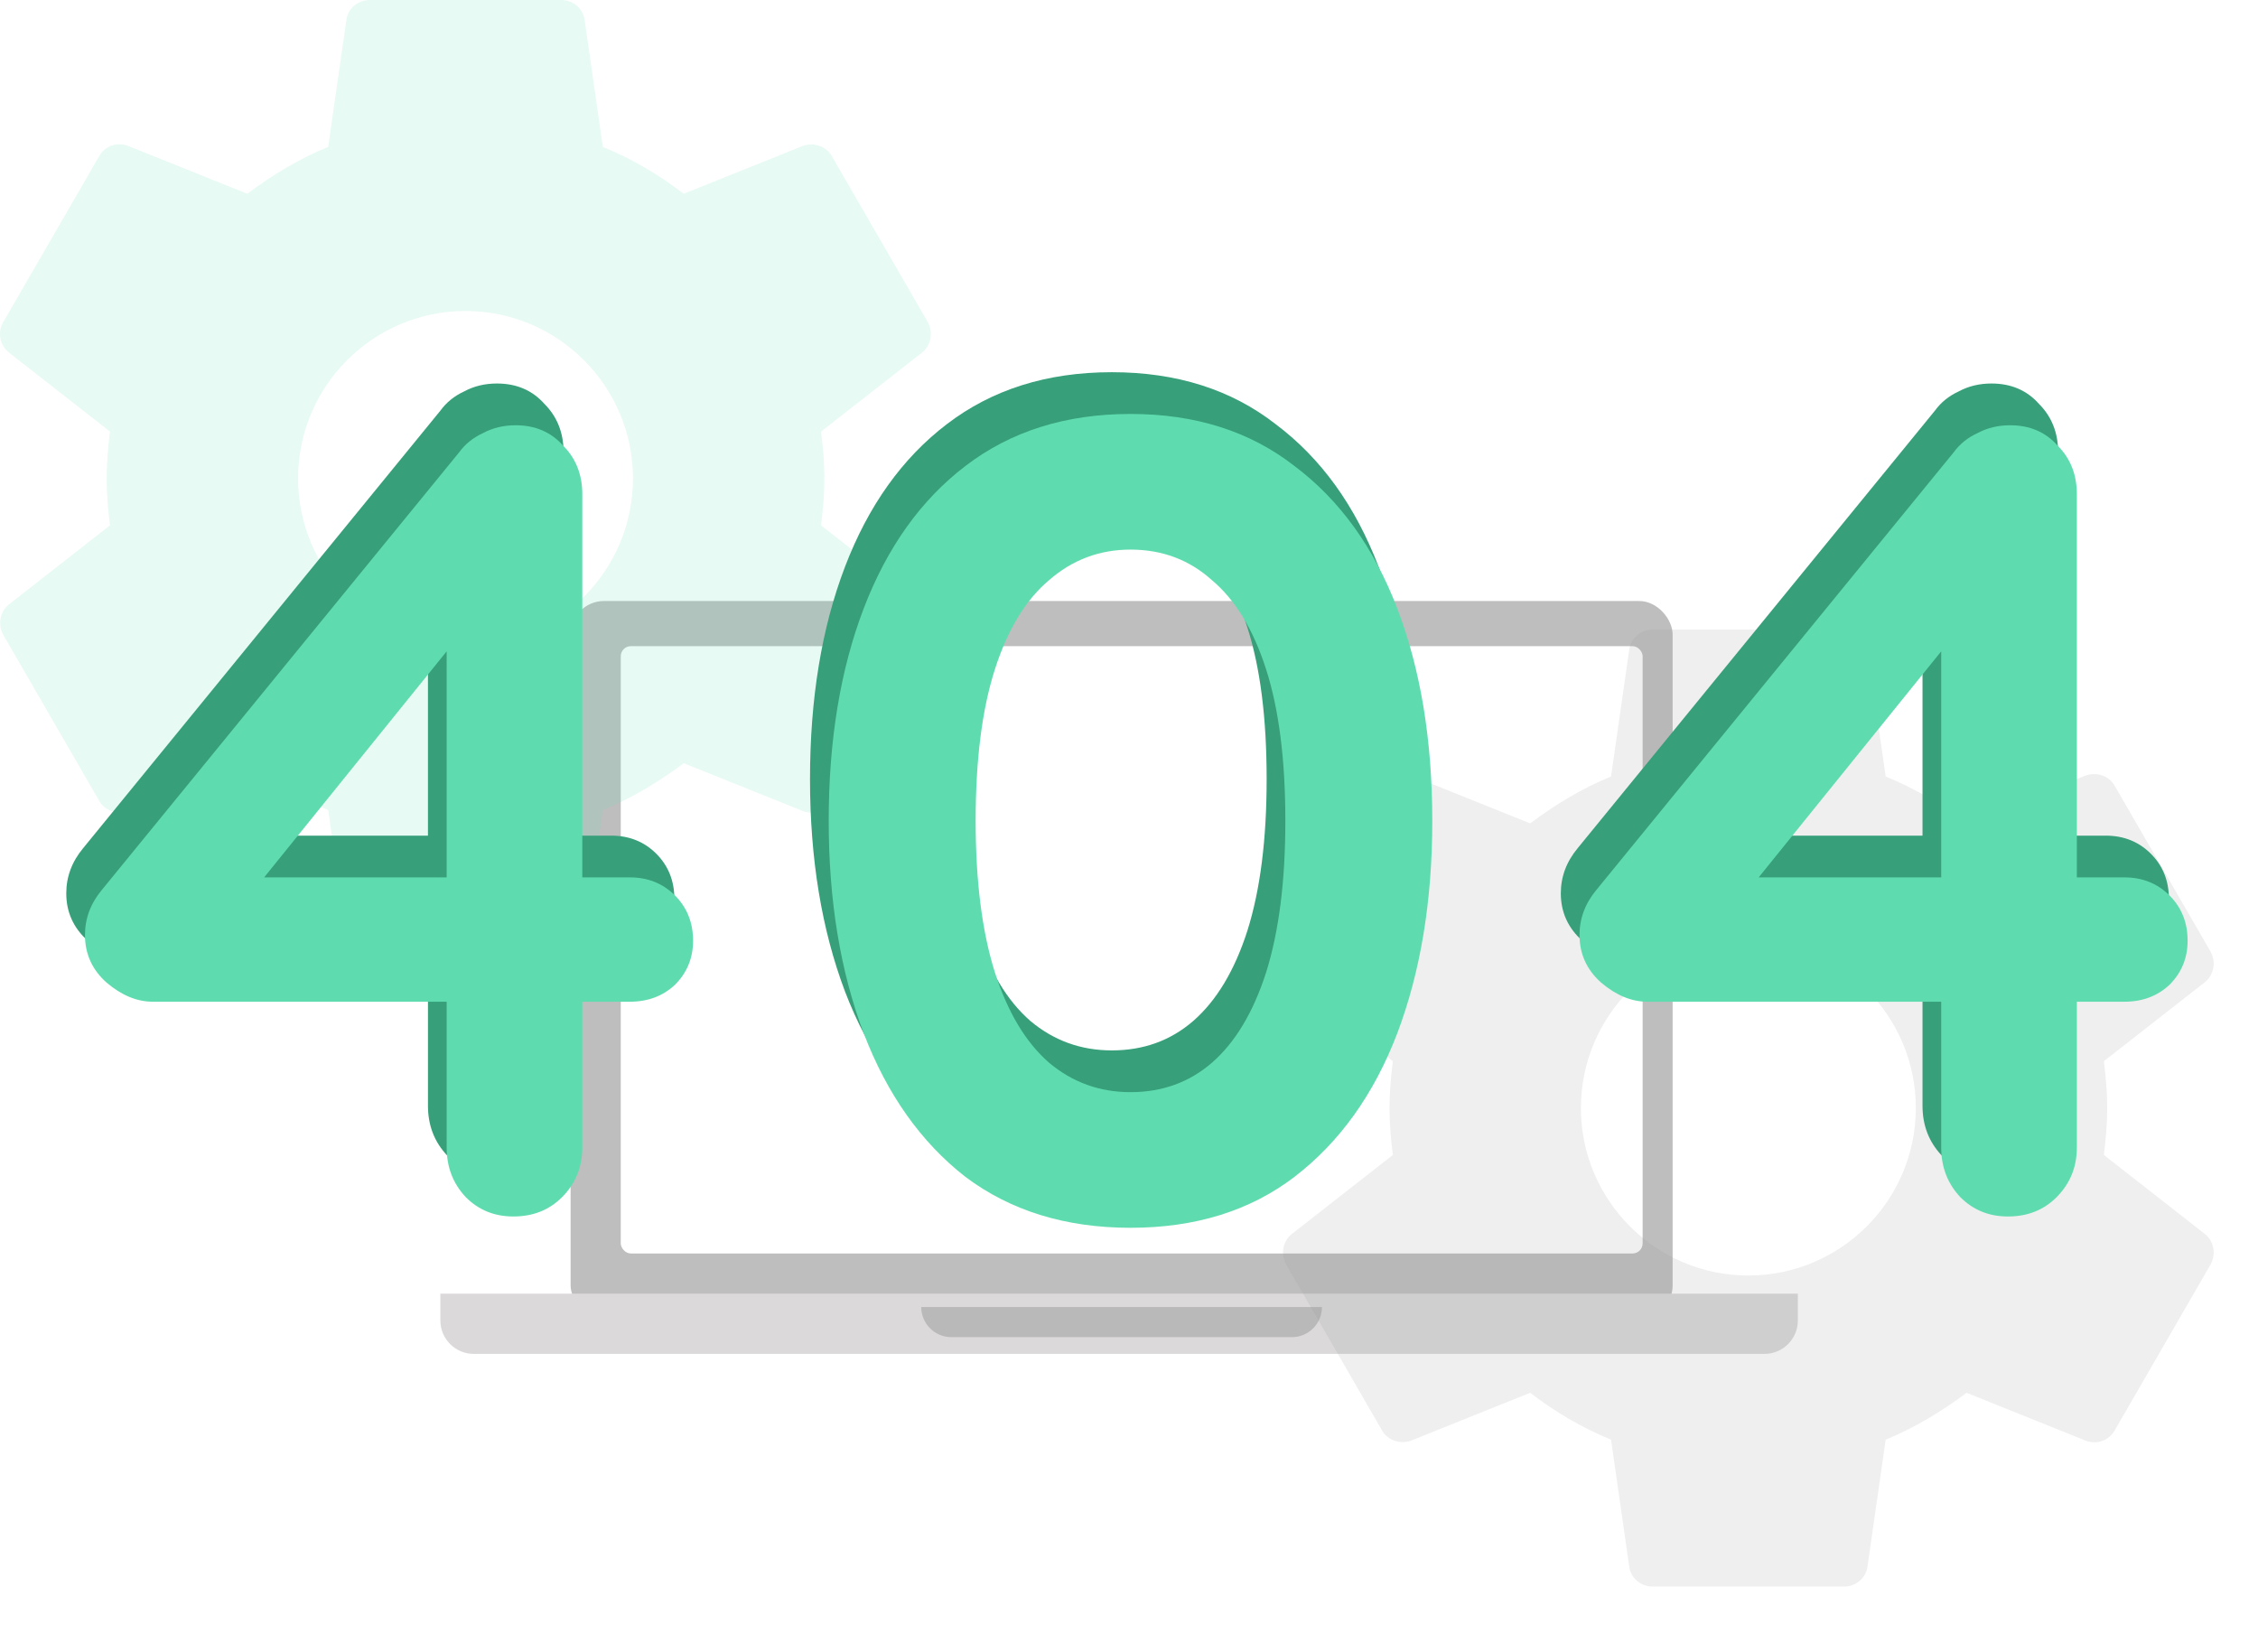
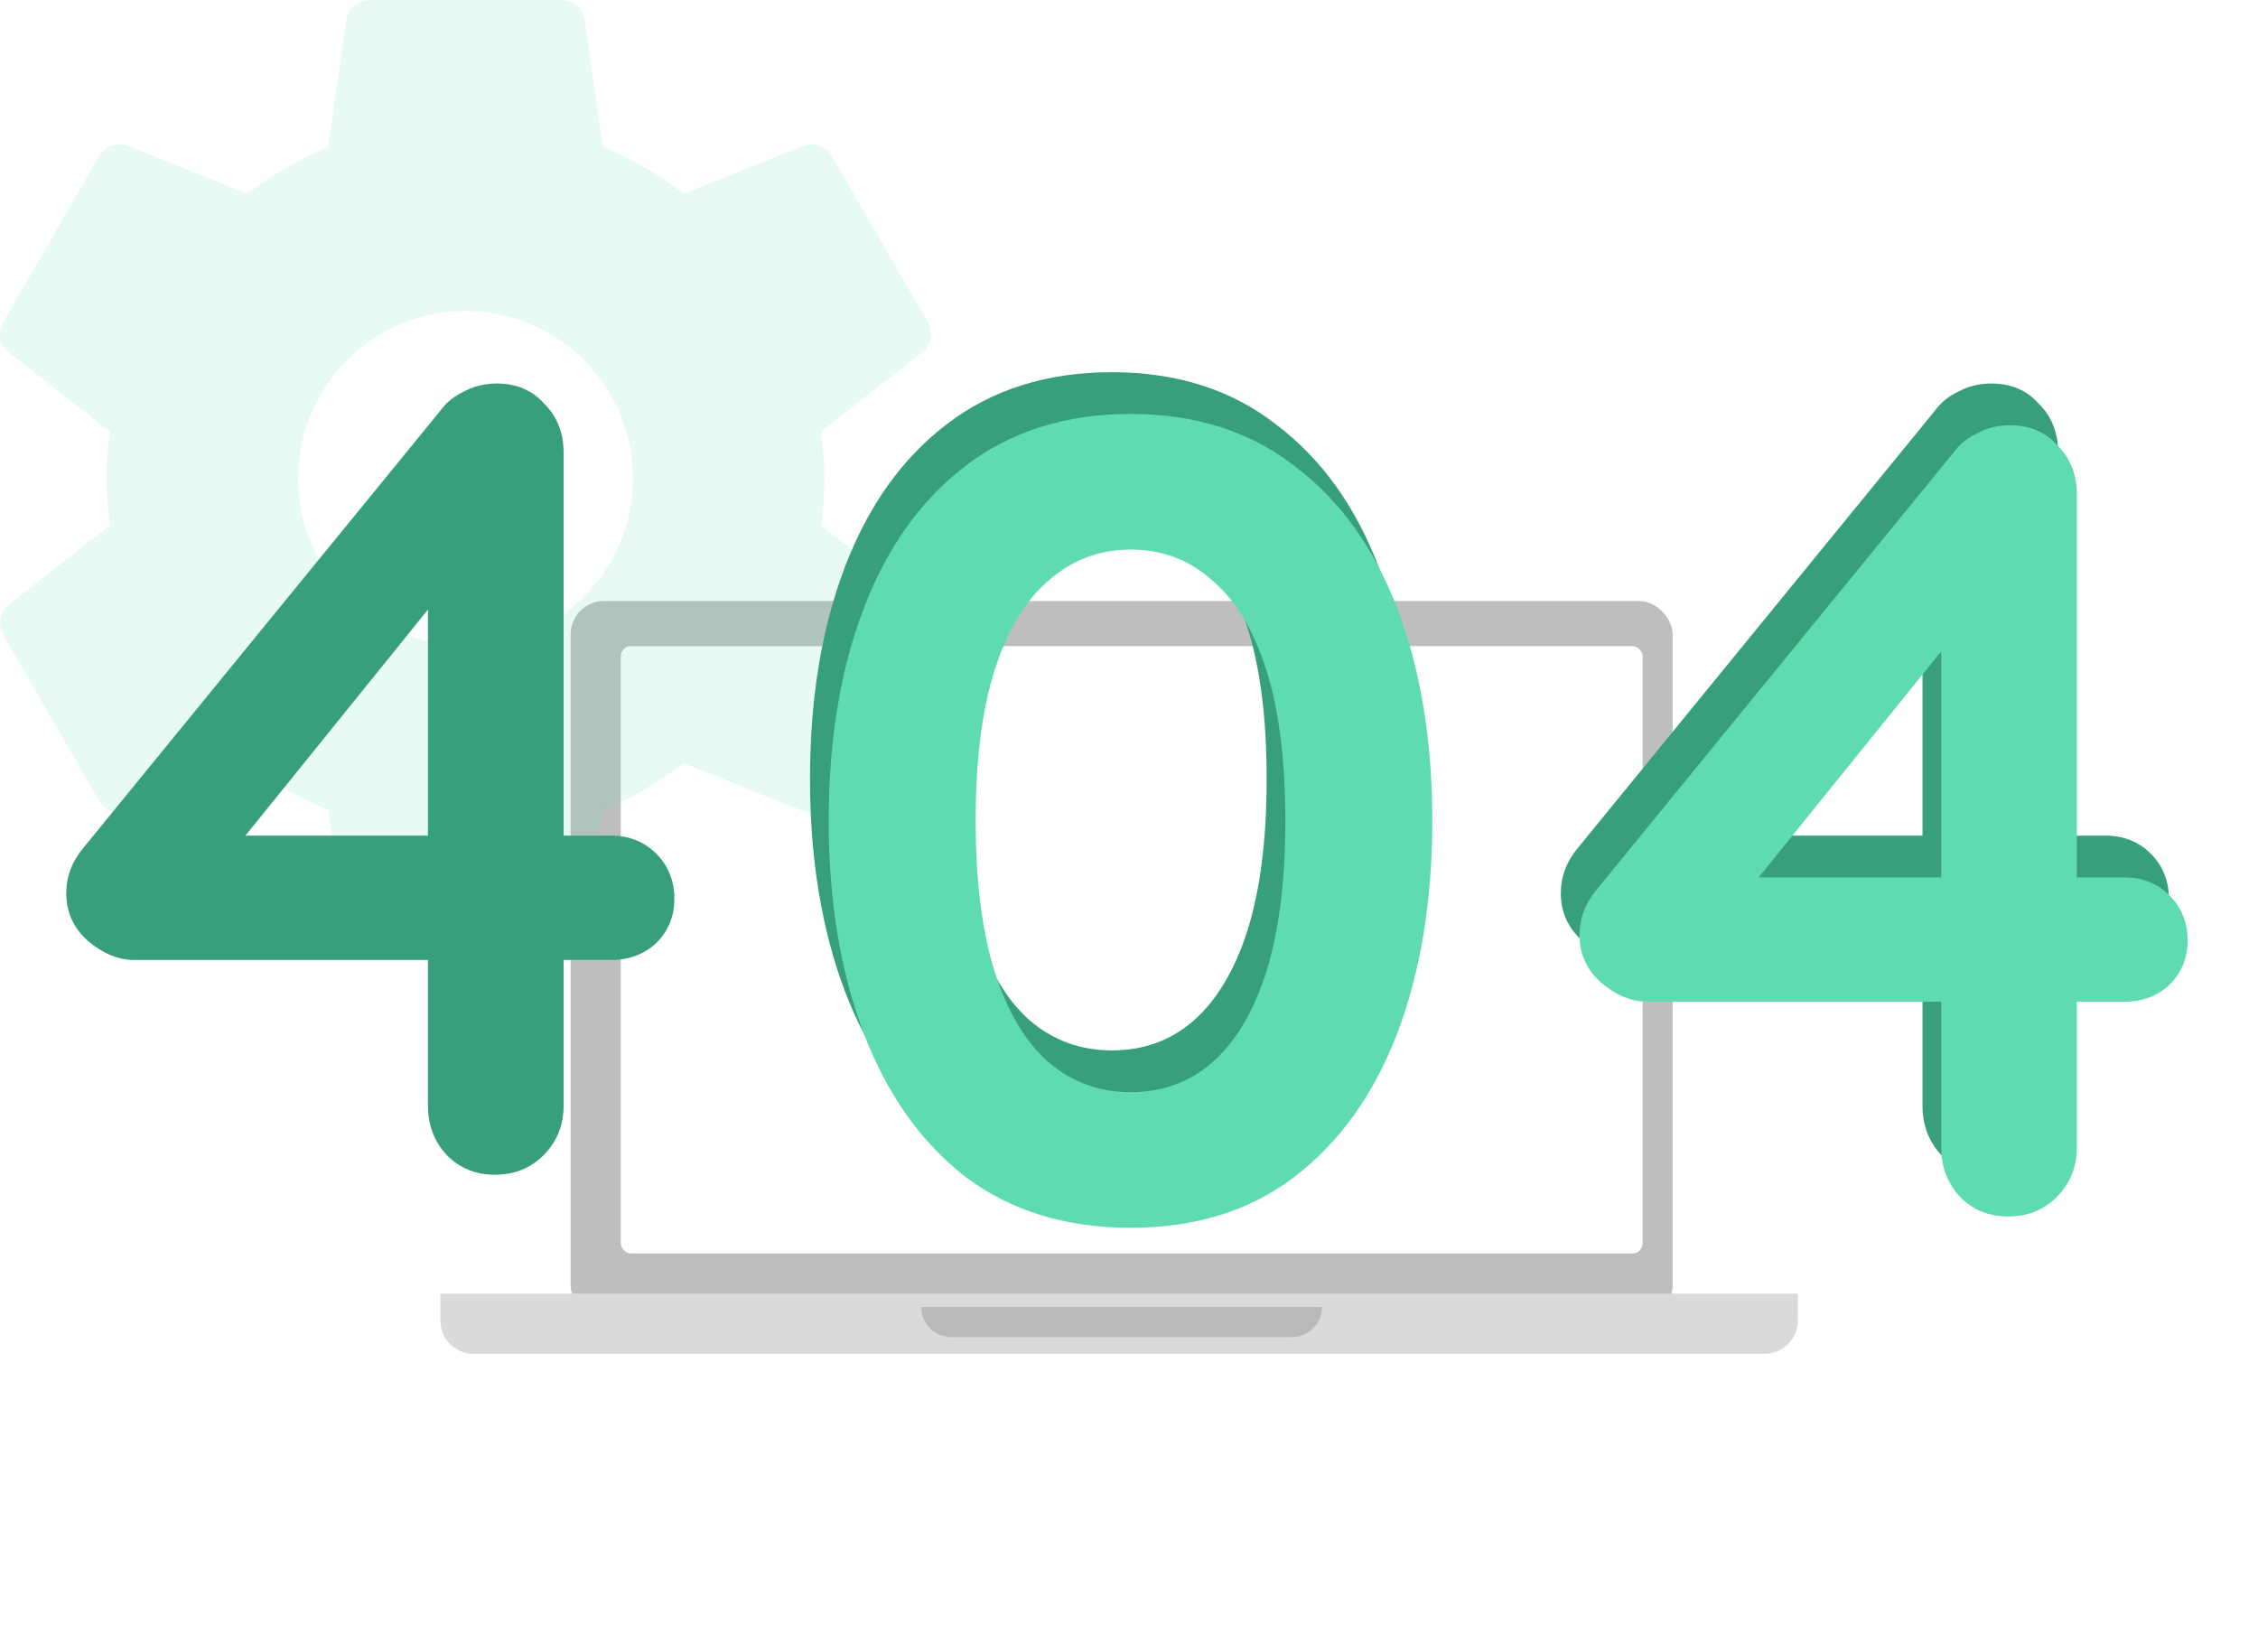
<svg xmlns="http://www.w3.org/2000/svg" width="477" height="349" viewBox="0 0 477 349" fill="none">
  <g filter="url(#filter0_di_9730_250647)">
    <rect x="120.54" y="126.959" width="232.802" height="151.62" rx="7.063" fill="#BEBEBE" />
  </g>
  <g filter="url(#filter1_di_9730_250647)">
    <rect x="129.005" y="137.561" width="215.87" height="128.293" rx="2.13" fill="white" />
  </g>
  <g filter="url(#filter2_di_9730_250647)">
    <path d="M93.026 273.277H379.795V278.937C379.795 282.838 376.633 286 372.733 286H100.089C96.189 286 93.026 282.838 93.026 278.937V273.277Z" fill="#DBD9D9" />
  </g>
  <g filter="url(#filter3_i_9730_250647)">
    <path d="M194.613 273.277H279.268C279.268 276.79 276.42 279.638 272.907 279.638H200.975C197.461 279.638 194.613 276.79 194.613 273.277Z" fill="#8C8C8C" fill-opacity="0.412" />
  </g>
  <g opacity="0.15" filter="url(#filter4_ii_9730_250647)">
    <path fill-rule="evenodd" clip-rule="evenodd" d="M174.145 101.075C174.145 104.511 173.842 107.746 173.438 110.98L194.764 127.658C196.685 129.174 197.19 131.903 195.977 134.126L175.762 169.098C174.549 171.322 171.922 172.232 169.597 171.322L144.429 161.214C139.173 165.156 133.513 168.593 127.348 171.12L123.507 197.904C123.203 200.33 121.081 202.15 118.554 202.15H78.124C75.597 202.15 73.475 200.33 73.171 197.904L69.331 171.12C63.165 168.593 57.505 165.257 52.249 161.214L27.081 171.322C24.858 172.13 22.129 171.322 20.916 169.098L0.701 134.126C-0.512 131.903 -0.007 129.174 1.914 127.658L23.241 110.98C22.836 107.746 22.533 104.41 22.533 101.075C22.533 97.739 22.836 94.404 23.241 91.169L1.914 74.492C-0.007 72.976 -0.613 70.247 0.701 68.023L20.916 33.051C22.129 30.828 24.757 29.918 27.081 30.828L52.249 40.935C57.505 36.993 63.165 33.557 69.331 31.03L73.171 4.245C73.475 1.819 75.597 0 78.124 0H118.554C121.081 0 123.203 1.819 123.507 4.245L127.348 31.03C133.513 33.557 139.173 36.892 144.429 40.935L169.597 30.828C171.82 30.019 174.549 30.828 175.762 33.051L195.977 68.023C197.19 70.247 196.685 72.976 194.764 74.492L173.438 91.169C173.842 94.404 174.145 97.638 174.145 101.075ZM62.964 101.068C62.964 120.576 78.832 136.445 98.34 136.445C117.847 136.445 133.716 120.576 133.716 101.068C133.716 81.561 117.847 65.692 98.34 65.692C78.832 65.692 62.964 81.561 62.964 101.068Z" fill="#5FDCAF" />
  </g>
  <g opacity="0.15" filter="url(#filter5_di_9730_250647)">
-     <path fill-rule="evenodd" clip-rule="evenodd" d="M445.145 234.075C445.145 237.511 444.842 240.746 444.438 243.98L465.764 260.658C467.685 262.174 468.19 264.903 466.977 267.126L446.762 302.098C445.549 304.322 442.922 305.232 440.597 304.322L415.429 294.214C410.173 298.156 404.513 301.593 398.348 304.12L394.507 330.904C394.203 333.33 392.081 335.15 389.554 335.15H349.124C346.597 335.15 344.475 333.33 344.171 330.904L340.331 304.12C334.165 301.593 328.505 298.257 323.249 294.214L298.081 304.322C295.858 305.13 293.129 304.322 291.916 302.098L271.701 267.126C270.488 264.903 270.993 262.174 272.914 260.658L294.24 243.98C293.836 240.746 293.533 237.41 293.533 234.075C293.533 230.739 293.836 227.404 294.24 224.169L272.914 207.492C270.993 205.976 270.387 203.247 271.701 201.023L291.916 166.051C293.129 163.828 295.757 162.918 298.081 163.828L323.249 173.935C328.505 169.993 334.165 166.557 340.331 164.03L344.171 137.245C344.475 134.819 346.597 133 349.124 133H389.554C392.081 133 394.203 134.819 394.507 137.245L398.348 164.03C404.513 166.557 410.173 169.892 415.429 173.935L440.597 163.828C442.82 163.019 445.549 163.828 446.762 166.051L466.977 201.023C468.19 203.247 467.685 205.976 465.764 207.492L444.438 224.169C444.842 227.404 445.145 230.638 445.145 234.075ZM333.964 234.068C333.964 253.576 349.832 269.445 369.34 269.445C388.847 269.445 404.716 253.576 404.716 234.068C404.716 214.561 388.847 198.692 369.34 198.692C349.832 198.692 333.964 214.561 333.964 234.068Z" fill="#939393" />
-   </g>
+     </g>
  <g filter="url(#filter6_i_9730_250647)">
    <path d="M104.495 252.529C100.515 252.529 97.172 251.175 94.466 248.469C91.76 245.604 90.407 242.102 90.407 237.963V128.029C90.407 126.861 91.498 126 92.633 126.27C93.926 126.578 94.456 128.13 93.621 129.164L50.474 182.595C49.969 183.219 48.978 183.063 48.69 182.314C48.427 181.631 48.931 180.897 49.663 180.897H129.088C132.909 180.897 136.092 182.17 138.639 184.717C141.186 187.264 142.46 190.448 142.46 194.268C142.46 197.929 141.186 201.033 138.639 203.58C136.092 205.968 132.909 207.162 129.088 207.162H28.326C24.983 207.162 21.72 205.809 18.537 203.103C15.512 200.397 14 197.054 14 193.074C14 189.572 15.194 186.389 17.582 183.523L93.034 91.118C94.307 89.367 95.979 88.014 98.048 87.059C100.117 85.945 102.425 85.388 104.972 85.388C109.111 85.388 112.454 86.82 115.001 89.686C117.707 92.392 119.06 95.814 119.06 99.953V237.963C119.06 242.102 117.627 245.604 114.762 248.469C112.056 251.175 108.634 252.529 104.495 252.529Z" fill="#379F7A" />
-     <path d="M234.866 254.916C221.177 254.916 209.557 251.335 200.006 244.171C190.614 236.849 183.451 226.741 178.516 213.847C173.582 200.794 171.114 185.831 171.114 168.958C171.114 151.926 173.582 136.963 178.516 124.069C183.451 111.175 190.614 101.147 200.006 93.984C209.557 86.661 221.177 83 234.866 83C248.556 83 260.097 86.661 269.488 93.984C279.039 101.147 286.282 111.175 291.217 124.069C296.151 136.963 298.619 151.926 298.619 168.958C298.619 185.831 296.151 200.794 291.217 213.847C286.282 226.741 279.039 236.849 269.488 244.171C260.097 251.335 248.556 254.916 234.866 254.916ZM234.866 226.264C241.552 226.264 247.283 224.194 252.058 220.055C256.993 215.758 260.813 209.39 263.519 200.954C266.225 192.358 267.578 181.693 267.578 168.958C267.578 156.064 266.225 145.399 263.519 136.963C260.813 128.526 256.993 122.238 252.058 118.1C247.283 113.802 241.552 111.653 234.866 111.653C228.34 111.653 222.609 113.802 217.675 118.1C212.74 122.238 208.92 128.526 206.214 136.963C203.508 145.399 202.155 156.064 202.155 168.958C202.155 181.693 203.508 192.358 206.214 200.954C208.92 209.39 212.74 215.758 217.675 220.055C222.609 224.194 228.34 226.264 234.866 226.264Z" fill="#379F7A" />
+     <path d="M234.866 254.916C221.177 254.916 209.557 251.335 200.006 244.171C190.614 236.849 183.451 226.741 178.516 213.847C173.582 200.794 171.114 185.831 171.114 168.958C171.114 151.926 173.582 136.963 178.516 124.069C183.451 111.175 190.614 101.147 200.006 93.984C209.557 86.661 221.177 83 234.866 83C248.556 83 260.097 86.661 269.488 93.984C279.039 101.147 286.282 111.175 291.217 124.069C296.151 136.963 298.619 151.926 298.619 168.958C298.619 185.831 296.151 200.794 291.217 213.847C286.282 226.741 279.039 236.849 269.488 244.171ZM234.866 226.264C241.552 226.264 247.283 224.194 252.058 220.055C256.993 215.758 260.813 209.39 263.519 200.954C266.225 192.358 267.578 181.693 267.578 168.958C267.578 156.064 266.225 145.399 263.519 136.963C260.813 128.526 256.993 122.238 252.058 118.1C247.283 113.802 241.552 111.653 234.866 111.653C228.34 111.653 222.609 113.802 217.675 118.1C212.74 122.238 208.92 128.526 206.214 136.963C203.508 145.399 202.155 156.064 202.155 168.958C202.155 181.693 203.508 192.358 206.214 200.954C208.92 209.39 212.74 215.758 217.675 220.055C222.609 224.194 228.34 226.264 234.866 226.264Z" fill="#379F7A" />
    <path d="M420.215 252.529C416.236 252.529 412.893 251.175 410.187 248.469C407.481 245.604 406.128 242.102 406.128 237.963V128.029C406.128 126.861 407.218 126 408.354 126.27C409.647 126.578 410.177 128.13 409.341 129.164L366.195 182.595C365.69 183.219 364.698 183.063 364.41 182.314C364.147 181.631 364.652 180.897 365.383 180.897H444.809C448.629 180.897 451.813 182.17 454.36 184.717C456.907 187.264 458.18 190.448 458.18 194.268C458.18 197.929 456.907 201.033 454.36 203.58C451.813 205.968 448.629 207.162 444.809 207.162H344.047C340.704 207.162 337.441 205.809 334.257 203.103C331.233 200.397 329.721 197.054 329.721 193.074C329.721 189.572 330.915 186.389 333.302 183.523L408.754 91.118C410.028 89.367 411.699 88.014 413.769 87.059C415.838 85.945 418.146 85.388 420.693 85.388C424.832 85.388 428.175 86.82 430.721 89.686C433.428 92.392 434.781 95.814 434.781 99.953V237.963C434.781 242.102 433.348 245.604 430.483 248.469C427.777 251.175 424.354 252.529 420.215 252.529Z" fill="#379F7A" />
  </g>
  <g filter="url(#filter7_ii_9730_250647)">
-     <path d="M108.446 256.974C104.466 256.974 101.124 255.621 98.418 252.915C95.711 250.049 94.358 246.547 94.358 242.409V130.186L99.373 131.379L53.289 188.446L52.096 185.342H133.04C136.86 185.342 140.044 186.616 142.59 189.162C145.137 191.709 146.411 194.893 146.411 198.713C146.411 202.374 145.137 205.479 142.59 208.025C140.044 210.413 136.86 211.607 133.04 211.607H32.278C28.935 211.607 25.672 210.254 22.488 207.548C19.463 204.842 17.951 201.499 17.951 197.519C17.951 194.017 19.145 190.834 21.533 187.969L96.985 95.564C98.258 93.813 99.93 92.46 101.999 91.504C104.068 90.39 106.377 89.833 108.924 89.833C113.062 89.833 116.405 91.266 118.952 94.131C121.658 96.837 123.011 100.259 123.011 104.398V242.409C123.011 246.547 121.578 250.049 118.713 252.915C116.007 255.621 112.585 256.974 108.446 256.974Z" fill="#5FDCAF" />
    <path d="M238.818 259.362C225.128 259.362 213.508 255.78 203.957 248.617C194.565 241.294 187.402 231.186 182.467 218.293C177.533 205.24 175.065 190.277 175.065 173.403C175.065 156.371 177.533 141.408 182.467 128.514C187.402 115.62 194.565 105.592 203.957 98.429C213.508 91.106 225.128 87.445 238.818 87.445C252.507 87.445 264.048 91.106 273.44 98.429C282.991 105.592 290.233 115.62 295.168 128.514C300.103 141.408 302.57 156.371 302.57 173.403C302.57 190.277 300.103 205.24 295.168 218.293C290.233 231.186 282.991 241.294 273.44 248.617C264.048 255.78 252.507 259.362 238.818 259.362ZM238.818 230.709C245.503 230.709 251.234 228.639 256.009 224.501C260.944 220.203 264.764 213.836 267.47 205.399C270.176 196.803 271.529 186.138 271.529 173.403C271.529 160.51 270.176 149.845 267.47 141.408C264.764 132.971 260.944 126.684 256.009 122.545C251.234 118.247 245.503 116.098 238.818 116.098C232.291 116.098 226.561 118.247 221.626 122.545C216.691 126.684 212.871 132.971 210.165 141.408C207.459 149.845 206.106 160.51 206.106 173.403C206.106 186.138 207.459 196.803 210.165 205.399C212.871 213.836 216.691 220.203 221.626 224.501C226.561 228.639 232.291 230.709 238.818 230.709Z" fill="#5FDCAF" />
    <path d="M424.167 256.974C420.187 256.974 416.844 255.621 414.138 252.915C411.432 250.049 410.079 246.547 410.079 242.409V130.186L415.093 131.379L369.01 188.446L367.816 185.342H448.76C452.581 185.342 455.764 186.616 458.311 189.162C460.858 191.709 462.132 194.893 462.132 198.713C462.132 202.374 460.858 205.479 458.311 208.025C455.764 210.413 452.581 211.607 448.76 211.607H347.998C344.655 211.607 341.392 210.254 338.209 207.548C335.184 204.842 333.672 201.499 333.672 197.519C333.672 194.017 334.866 190.834 337.253 187.969L412.706 95.564C413.979 93.813 415.65 92.46 417.72 91.504C419.789 90.39 422.097 89.833 424.644 89.833C428.783 89.833 432.126 91.266 434.673 94.131C437.379 96.837 438.732 100.259 438.732 104.398V242.409C438.732 246.547 437.299 250.049 434.434 252.915C431.728 255.621 428.305 256.974 424.167 256.974Z" fill="#5FDCAF" />
  </g>
  <defs>
    <filter id="filter0_di_9730_250647" x="118.209" y="125.793" width="237.463" height="156.281" filterUnits="userSpaceOnUse" color-interpolation-filters="sRGB">
      <feFlood flood-opacity="0" result="BackgroundImageFix" />
      <feColorMatrix in="SourceAlpha" type="matrix" values="0 0 0 0 0 0 0 0 0 0 0 0 0 0 0 0 0 0 127 0" result="hardAlpha" />
      <feOffset dy="1.165" />
      <feGaussianBlur stdDeviation="1.165" />
      <feComposite in2="hardAlpha" operator="out" />
      <feColorMatrix type="matrix" values="0 0 0 0 0.373 0 0 0 0 0.376 0 0 0 0 0.384 0 0 0 0.71 0" />
      <feBlend mode="normal" in2="BackgroundImageFix" result="effect1_dropShadow_9730_250647" />
      <feBlend mode="normal" in="SourceGraphic" in2="effect1_dropShadow_9730_250647" result="shape" />
      <feColorMatrix in="SourceAlpha" type="matrix" values="0 0 0 0 0 0 0 0 0 0 0 0 0 0 0 0 0 0 127 0" result="hardAlpha" />
      <feOffset dy="-1.165" />
      <feGaussianBlur stdDeviation="1.165" />
      <feComposite in2="hardAlpha" operator="arithmetic" k2="-1" k3="1" />
      <feColorMatrix type="matrix" values="0 0 0 0 0.549 0 0 0 0 0.549 0 0 0 0 0.549 0 0 0 1 0" />
      <feBlend mode="normal" in2="shape" result="effect2_innerShadow_9730_250647" />
    </filter>
    <filter id="filter1_di_9730_250647" x="125.81" y="135.431" width="222.261" height="134.684" filterUnits="userSpaceOnUse" color-interpolation-filters="sRGB">
      <feFlood flood-opacity="0" result="BackgroundImageFix" />
      <feColorMatrix in="SourceAlpha" type="matrix" values="0 0 0 0 0 0 0 0 0 0 0 0 0 0 0 0 0 0 127 0" result="hardAlpha" />
      <feOffset dy="1.065" />
      <feGaussianBlur stdDeviation="1.598" />
      <feComposite in2="hardAlpha" operator="out" />
      <feColorMatrix type="matrix" values="0 0 0 0 0.373 0 0 0 0 0.376 0 0 0 0 0.384 0 0 0 0.53 0" />
      <feBlend mode="normal" in2="BackgroundImageFix" result="effect1_dropShadow_9730_250647" />
      <feBlend mode="normal" in="SourceGraphic" in2="effect1_dropShadow_9730_250647" result="shape" />
      <feColorMatrix in="SourceAlpha" type="matrix" values="0 0 0 0 0 0 0 0 0 0 0 0 0 0 0 0 0 0 127 0" result="hardAlpha" />
      <feOffset dx="2.13" dy="-2.13" />
      <feGaussianBlur stdDeviation="5.325" />
      <feComposite in2="hardAlpha" operator="arithmetic" k2="-1" k3="1" />
      <feColorMatrix type="matrix" values="0 0 0 0 0.372 0 0 0 0 0.863 0 0 0 0 0.687 0 0 0 0.2 0" />
      <feBlend mode="normal" in2="shape" result="effect2_innerShadow_9730_250647" />
    </filter>
    <filter id="filter2_di_9730_250647" x="77.05" y="258.466" width="318.722" height="44.676" filterUnits="userSpaceOnUse" color-interpolation-filters="sRGB">
      <feFlood flood-opacity="0" result="BackgroundImageFix" />
      <feColorMatrix in="SourceAlpha" type="matrix" values="0 0 0 0 0 0 0 0 0 0 0 0 0 0 0 0 0 0 127 0" result="hardAlpha" />
      <feOffset dy="1.165" />
      <feGaussianBlur stdDeviation="7.988" />
      <feComposite in2="hardAlpha" operator="out" />
      <feColorMatrix type="matrix" values="0 0 0 0 0.321 0 0 0 0 0.42 0 0 0 0 0.617 0 0 0 0.27 0" />
      <feBlend mode="normal" in2="BackgroundImageFix" result="effect1_dropShadow_9730_250647" />
      <feBlend mode="normal" in="SourceGraphic" in2="effect1_dropShadow_9730_250647" result="shape" />
      <feColorMatrix in="SourceAlpha" type="matrix" values="0 0 0 0 0 0 0 0 0 0 0 0 0 0 0 0 0 0 127 0" result="hardAlpha" />
      <feOffset dy="-1.165" />
      <feGaussianBlur stdDeviation="1.165" />
      <feComposite in2="hardAlpha" operator="arithmetic" k2="-1" k3="1" />
      <feColorMatrix type="matrix" values="0 0 0 0 0.549 0 0 0 0 0.549 0 0 0 0 0.549 0 0 0 1 0" />
      <feBlend mode="normal" in2="shape" result="effect2_innerShadow_9730_250647" />
    </filter>
    <filter id="filter3_i_9730_250647" x="194.613" y="273.277" width="84.655" height="9.187" filterUnits="userSpaceOnUse" color-interpolation-filters="sRGB">
      <feFlood flood-opacity="0" result="BackgroundImageFix" />
      <feBlend mode="normal" in="SourceGraphic" in2="BackgroundImageFix" result="shape" />
      <feColorMatrix in="SourceAlpha" type="matrix" values="0 0 0 0 0 0 0 0 0 0 0 0 0 0 0 0 0 0 127 0" result="hardAlpha" />
      <feOffset dy="2.825" />
      <feGaussianBlur stdDeviation="1.413" />
      <feComposite in2="hardAlpha" operator="arithmetic" k2="-1" k3="1" />
      <feColorMatrix type="matrix" values="0 0 0 0 0.373 0 0 0 0 0.376 0 0 0 0 0.384 0 0 0 0.37 0" />
      <feBlend mode="normal" in2="shape" result="effect1_innerShadow_9730_250647" />
    </filter>
    <filter id="filter4_ii_9730_250647" x="0" y="-4.593" width="196.634" height="211.336" filterUnits="userSpaceOnUse" color-interpolation-filters="sRGB">
      <feFlood flood-opacity="0" result="BackgroundImageFix" />
      <feBlend mode="normal" in="SourceGraphic" in2="BackgroundImageFix" result="shape" />
      <feColorMatrix in="SourceAlpha" type="matrix" values="0 0 0 0 0 0 0 0 0 0 0 0 0 0 0 0 0 0 127 0" result="hardAlpha" />
      <feOffset dy="-4.593" />
      <feGaussianBlur stdDeviation="4.593" />
      <feComposite in2="hardAlpha" operator="arithmetic" k2="-1" k3="1" />
      <feColorMatrix type="matrix" values="0 0 0 0 0.208 0 0 0 0 0.718 0 0 0 0 0.545 0 0 0 1 0" />
      <feBlend mode="normal" in2="shape" result="effect1_innerShadow_9730_250647" />
      <feColorMatrix in="SourceAlpha" type="matrix" values="0 0 0 0 0 0 0 0 0 0 0 0 0 0 0 0 0 0 127 0" result="hardAlpha" />
      <feOffset dy="4.593" />
      <feGaussianBlur stdDeviation="2.297" />
      <feComposite in2="hardAlpha" operator="arithmetic" k2="-1" k3="1" />
      <feColorMatrix type="matrix" values="0 0 0 0 0.843 0 0 0 0 0.945 0 0 0 0 0.91 0 0 0 0.4 0" />
      <feBlend mode="normal" in2="effect1_innerShadow_9730_250647" result="effect2_innerShadow_9730_250647" />
    </filter>
    <filter id="filter5_di_9730_250647" x="262.143" y="128.572" width="214.347" height="219.863" filterUnits="userSpaceOnUse" color-interpolation-filters="sRGB">
      <feFlood flood-opacity="0" result="BackgroundImageFix" />
      <feColorMatrix in="SourceAlpha" type="matrix" values="0 0 0 0 0 0 0 0 0 0 0 0 0 0 0 0 0 0 127 0" result="hardAlpha" />
      <feOffset dy="4.428" />
      <feGaussianBlur stdDeviation="4.428" />
      <feComposite in2="hardAlpha" operator="out" />
      <feColorMatrix type="matrix" values="0 0 0 0 0.6 0 0 0 0 0.6 0 0 0 0 0.6 0 0 0 0.4 0" />
      <feBlend mode="normal" in2="BackgroundImageFix" result="effect1_dropShadow_9730_250647" />
      <feBlend mode="normal" in="SourceGraphic" in2="effect1_dropShadow_9730_250647" result="shape" />
      <feColorMatrix in="SourceAlpha" type="matrix" values="0 0 0 0 0 0 0 0 0 0 0 0 0 0 0 0 0 0 127 0" result="hardAlpha" />
      <feOffset dy="-4.428" />
      <feGaussianBlur stdDeviation="8.857" />
      <feComposite in2="hardAlpha" operator="arithmetic" k2="-1" k3="1" />
      <feColorMatrix type="matrix" values="0 0 0 0 0.487 0 0 0 0 0.487 0 0 0 0 0.487 0 0 0 1 0" />
      <feBlend mode="normal" in2="shape" result="effect2_innerShadow_9730_250647" />
    </filter>
    <filter id="filter6_i_9730_250647" x="14" y="78.625" width="444.181" height="176.291" filterUnits="userSpaceOnUse" color-interpolation-filters="sRGB">
      <feFlood flood-opacity="0" result="BackgroundImageFix" />
      <feBlend mode="normal" in="SourceGraphic" in2="BackgroundImageFix" result="shape" />
      <feColorMatrix in="SourceAlpha" type="matrix" values="0 0 0 0 0 0 0 0 0 0 0 0 0 0 0 0 0 0 127 0" result="hardAlpha" />
      <feOffset dy="-4.375" />
      <feGaussianBlur stdDeviation="4.375" />
      <feComposite in2="hardAlpha" operator="arithmetic" k2="-1" k3="1" />
      <feColorMatrix type="matrix" values="0 0 0 0 0.208 0 0 0 0 0.718 0 0 0 0 0.545 0 0 0 1 0" />
      <feBlend mode="normal" in2="shape" result="effect1_innerShadow_9730_250647" />
    </filter>
    <filter id="filter7_ii_9730_250647" x="17.951" y="83.071" width="444.181" height="180.666" filterUnits="userSpaceOnUse" color-interpolation-filters="sRGB">
      <feFlood flood-opacity="0" result="BackgroundImageFix" />
      <feBlend mode="normal" in="SourceGraphic" in2="BackgroundImageFix" result="shape" />
      <feColorMatrix in="SourceAlpha" type="matrix" values="0 0 0 0 0 0 0 0 0 0 0 0 0 0 0 0 0 0 127 0" result="hardAlpha" />
      <feOffset dy="-4.375" />
      <feGaussianBlur stdDeviation="4.375" />
      <feComposite in2="hardAlpha" operator="arithmetic" k2="-1" k3="1" />
      <feColorMatrix type="matrix" values="0 0 0 0 0.208 0 0 0 0 0.718 0 0 0 0 0.545 0 0 0 1 0" />
      <feBlend mode="normal" in2="shape" result="effect1_innerShadow_9730_250647" />
      <feColorMatrix in="SourceAlpha" type="matrix" values="0 0 0 0 0 0 0 0 0 0 0 0 0 0 0 0 0 0 127 0" result="hardAlpha" />
      <feOffset dy="4.375" />
      <feGaussianBlur stdDeviation="2.187" />
      <feComposite in2="hardAlpha" operator="arithmetic" k2="-1" k3="1" />
      <feColorMatrix type="matrix" values="0 0 0 0 0.843 0 0 0 0 0.945 0 0 0 0 0.91 0 0 0 0.4 0" />
      <feBlend mode="normal" in2="effect1_innerShadow_9730_250647" result="effect2_innerShadow_9730_250647" />
    </filter>
  </defs>
</svg>